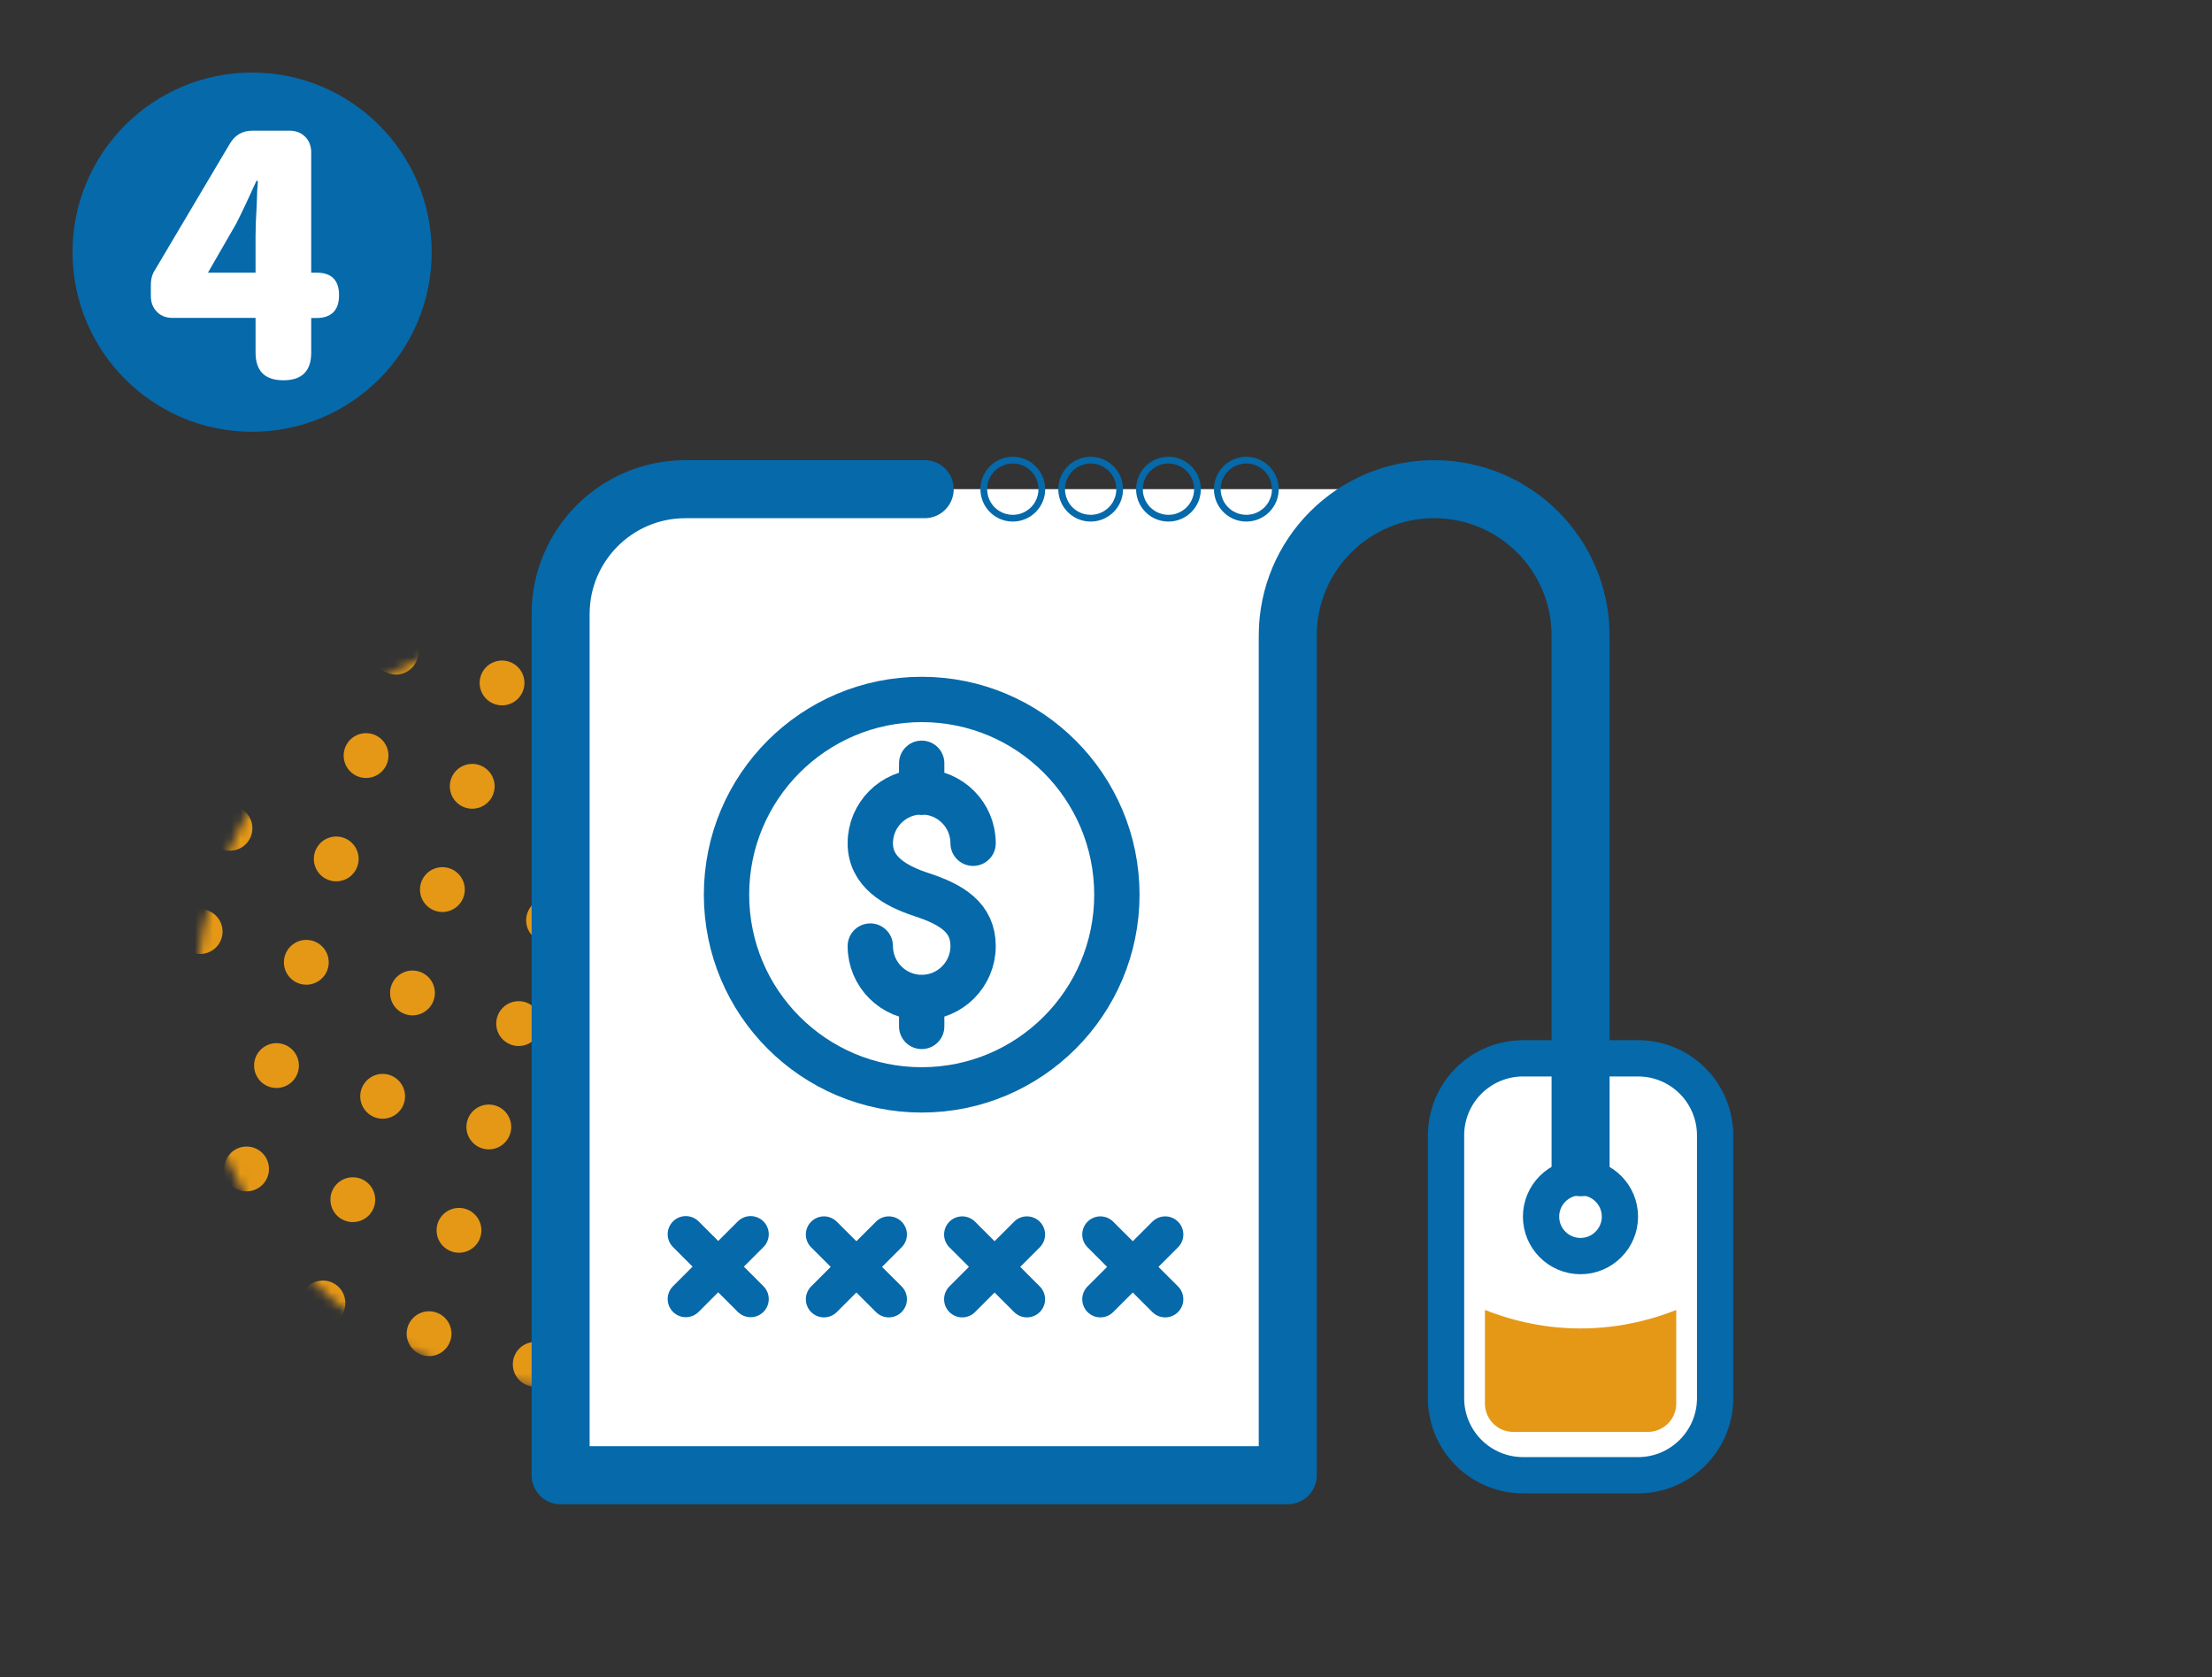
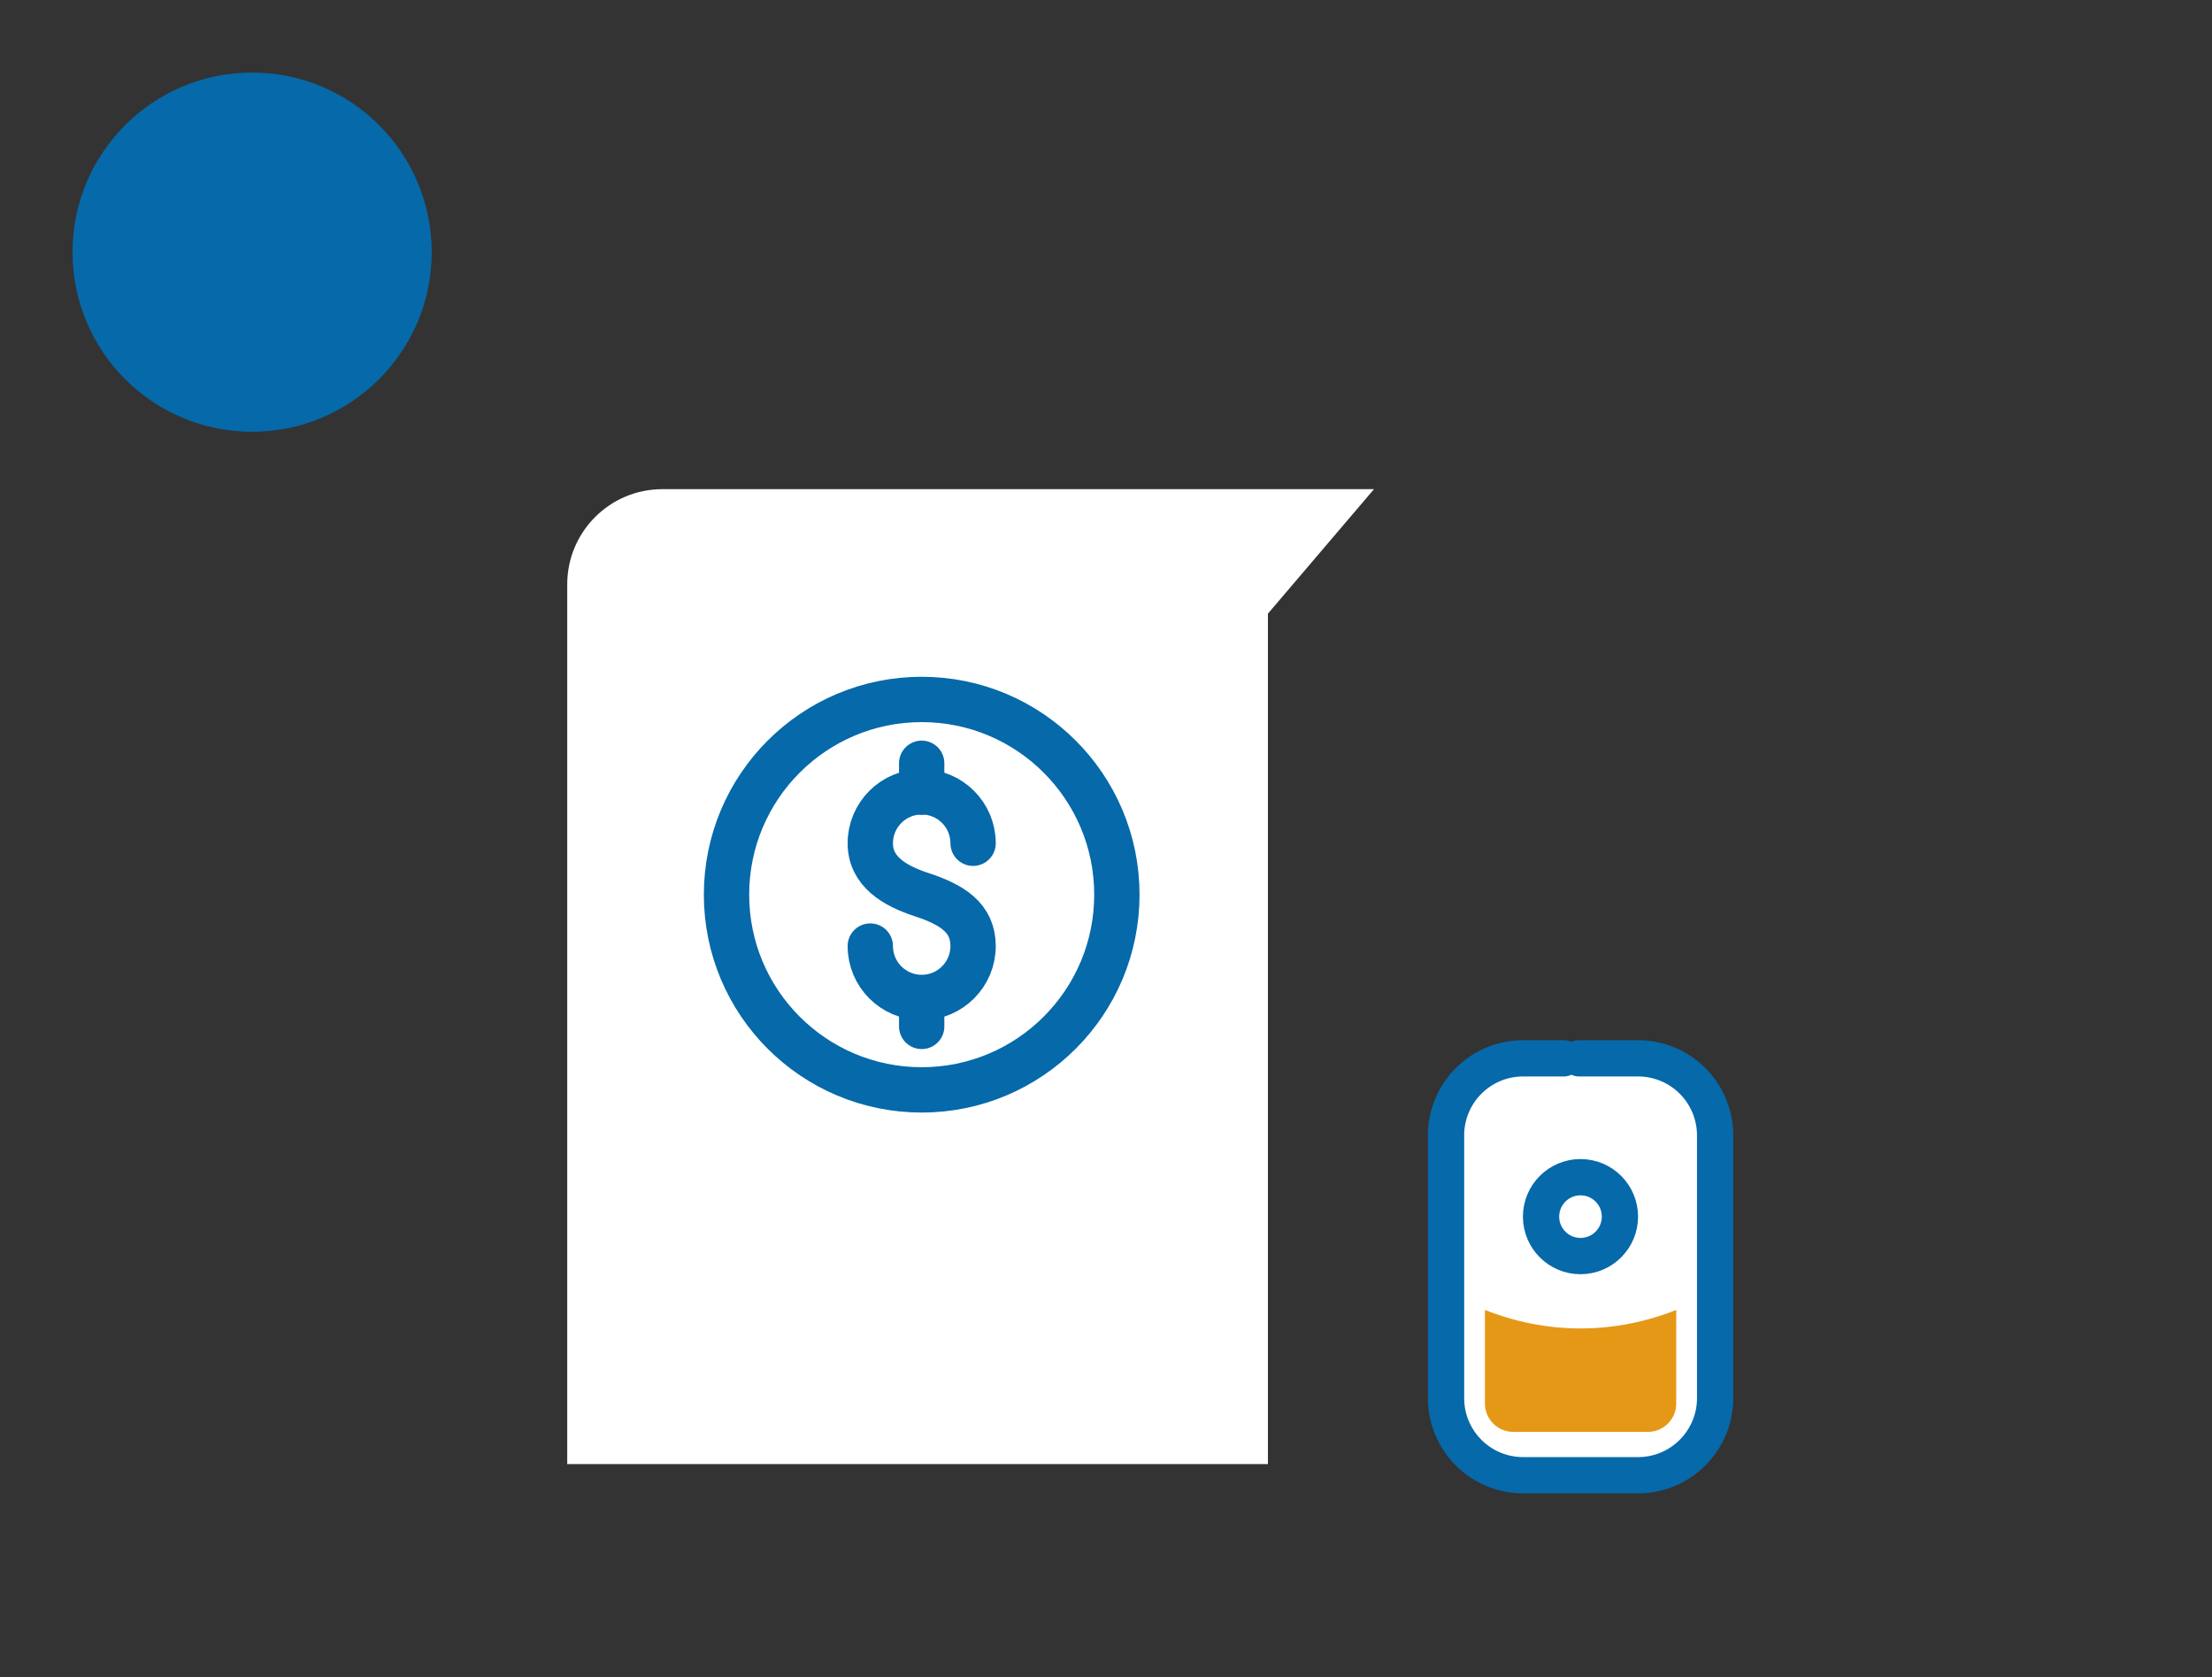
<svg xmlns="http://www.w3.org/2000/svg" width="244" height="185" fill="none">
  <rect width="100%" height="100%" fill="#333333" stroke="none" />
  <defs>
    <style>@keyframes swing{0%{transform:skew(-8deg)}to{transform:skew(8deg)}}</style>
  </defs>
  <mask id="a" width="85" height="86" x="21" y="68" maskUnits="userSpaceOnUse">
-     <path fill="#fff" d="M63.64 153.11c23.24 0 42.08-18.84 42.08-42.08S86.88 68.95 63.64 68.95s-42.08 18.84-42.08 42.08 18.84 42.08 42.08 42.08z" />
-   </mask>
+     </mask>
  <path fill="#0569aa" d="M27.81 47.62c10.94 0 19.81-8.87 19.81-19.81S38.75 8 27.81 8 8 16.87 8 27.81s8.87 19.81 19.81 19.81z" />
-   <path fill="#fff" d="M31.26 41.94c-2.05 0-3.07-1.02-3.07-3.07v-3.81h-9.14c-.72 0-1.3-.22-1.74-.67s-.67-1.02-.67-1.74v-1.22c0-.67.16-1.23.48-1.7l8.25-13.91c.57-.94 1.39-1.41 2.48-1.41h4.07c.71 0 1.29.22 1.74.67.44.44.67 1.02.67 1.74v13.25h.59c1.65 0 2.48.83 2.48 2.48s-.83 2.52-2.48 2.52h-.59v3.81c0 2.04-1.02 3.06-3.07 3.06zm-8.32-11.87h5.25v-4.03c0-.94.04-1.96.11-3.07.02-.44.05-1.08.07-1.92.05-.52.07-.89.07-1.11h-.15c-.81 1.8-1.55 3.37-2.22 4.7z" />
  <g fill="#e59816" mask="url(#a)">
    <path d="M22.08 105.21a2.47 2.47 0 1 0 0-4.94 2.47 2.47 0 0 0 0 4.94zM25.37 93.82a2.47 2.47 0 1 0 0-4.94 2.47 2.47 0 0 0 0 4.94zM28.67 82.42a2.47 2.47 0 1 0 0-4.94 2.47 2.47 0 0 0 0 4.94zM31.96 71.02a2.47 2.47 0 1 0 0-4.94 2.47 2.47 0 0 0 0 4.94zM20.62 154.19a2.47 2.47 0 1 0 0-4.94 2.47 2.47 0 0 0 0 4.94zM23.91 142.79a2.47 2.47 0 1 0 0-4.94 2.47 2.47 0 0 0 0 4.94zM27.2 131.39a2.47 2.47 0 1 0 0-4.94 2.47 2.47 0 0 0 0 4.94zM30.5 119.99a2.47 2.47 0 1 0 0-4.94 2.47 2.47 0 0 0 0 4.94zM33.79 108.6a2.47 2.47 0 1 0 0-4.94 2.47 2.47 0 0 0 0 4.94zM37.09 97.2a2.47 2.47 0 1 0 0-4.94 2.47 2.47 0 0 0 0 4.94zM40.38 85.8a2.47 2.47 0 1 0 0-4.94 2.47 2.47 0 0 0 0 4.94zM43.67 74.4a2.47 2.47 0 1 0 0-4.94 2.47 2.47 0 0 0 0 4.94zM32.33 157.57a2.47 2.47 0 1 0 0-4.94 2.47 2.47 0 0 0 0 4.94zM35.62 146.17a2.47 2.47 0 1 0 0-4.94 2.47 2.47 0 0 0 0 4.94zM38.92 134.78a2.47 2.47 0 1 0 0-4.94 2.47 2.47 0 0 0 0 4.94zM42.21 123.38a2.47 2.47 0 1 0 0-4.94 2.47 2.47 0 0 0 0 4.94zM45.5 111.98a2.47 2.47 0 1 0 0-4.94 2.47 2.47 0 0 0 0 4.94zM48.8 100.58a2.47 2.47 0 1 0 0-4.94 2.47 2.47 0 0 0 0 4.94zM52.09 89.19a2.47 2.47 0 1 0 0-4.94 2.47 2.47 0 0 0 0 4.94zM55.38 77.79a2.47 2.47 0 1 0 0-4.94 2.47 2.47 0 0 0 0 4.94zM47.33 149.56a2.47 2.47 0 1 0 0-4.94 2.47 2.47 0 0 0 0 4.94zM50.63 138.16a2.47 2.47 0 1 0 0-4.94 2.47 2.47 0 0 0 0 4.94zM53.92 126.76a2.47 2.47 0 1 0 0-4.94 2.47 2.47 0 0 0 0 4.94zM57.21 115.36a2.47 2.47 0 1 0 0-4.94 2.47 2.47 0 0 0 0 4.94zM60.51 103.97a2.47 2.47 0 1 0 0-4.94 2.47 2.47 0 0 0 0 4.94zM63.8 92.57a2.47 2.47 0 1 0 0-4.94 2.47 2.47 0 0 0 0 4.94zM67.09 81.17a2.47 2.47 0 1 0 0-4.94 2.47 2.47 0 0 0 0 4.94zM70.39 69.77a2.47 2.47 0 1 0 0-4.94 2.47 2.47 0 0 0 0 4.94zM59.04 152.94a2.47 2.47 0 1 0 0-4.94 2.47 2.47 0 0 0 0 4.94zM62.34 141.54a2.47 2.47 0 1 0 0-4.94 2.47 2.47 0 0 0 0 4.94zM65.63 130.15a2.47 2.47 0 1 0 0-4.94 2.47 2.47 0 0 0 0 4.94zM68.92 118.75a2.47 2.47 0 1 0 0-4.94 2.47 2.47 0 0 0 0 4.94zM72.22 107.35a2.47 2.47 0 1 0 0-4.94 2.47 2.47 0 0 0 0 4.94zM75.51 95.95a2.47 2.47 0 1 0 0-4.94 2.47 2.47 0 0 0 0 4.94zM78.8 84.56a2.47 2.47 0 1 0 0-4.94 2.47 2.47 0 0 0 0 4.94zM82.1 73.16a2.47 2.47 0 1 0 0-4.94 2.47 2.47 0 0 0 0 4.94zM70.75 156.33a2.47 2.47 0 1 0 0-4.94 2.47 2.47 0 0 0 0 4.94zM74.05 144.93a2.47 2.47 0 1 0 0-4.94 2.47 2.47 0 0 0 0 4.94zM77.34 133.53a2.47 2.47 0 1 0 0-4.94 2.47 2.47 0 0 0 0 4.94zM80.63 122.13a2.47 2.47 0 1 0 0-4.94 2.47 2.47 0 0 0 0 4.94zM83.93 110.74a2.47 2.47 0 1 0 0-4.94 2.47 2.47 0 0 0 0 4.94zM87.22 99.34a2.47 2.47 0 1 0 0-4.94 2.47 2.47 0 0 0 0 4.94zM90.52 87.94a2.47 2.47 0 1 0 0-4.94 2.47 2.47 0 0 0 0 4.94zM93.81 76.54a2.47 2.47 0 1 0 0-4.94 2.47 2.47 0 0 0 0 4.94zM85.76 148.31a2.47 2.47 0 1 0 0-4.94 2.47 2.47 0 0 0 0 4.94zM89.05 136.91a2.47 2.47 0 1 0 0-4.94 2.47 2.47 0 0 0 0 4.94zM92.35 125.52a2.47 2.47 0 1 0 0-4.94 2.47 2.47 0 0 0 0 4.94zM95.64 114.12a2.47 2.47 0 1 0 0-4.94 2.47 2.47 0 0 0 0 4.94zM98.93 102.72a2.47 2.47 0 1 0 0-4.94 2.47 2.47 0 0 0 0 4.94zM102.23 91.32a2.47 2.47 0 1 0 0-4.94 2.47 2.47 0 0 0 0 4.94zM105.52 79.93a2.47 2.47 0 1 0 0-4.94 2.47 2.47 0 0 0 0 4.94zM97.47 151.7a2.47 2.47 0 1 0 0-4.94 2.47 2.47 0 0 0 0 4.94zM100.76 140.3a2.47 2.47 0 1 0 0-4.94 2.47 2.47 0 0 0 0 4.94zM104.06 128.9a2.47 2.47 0 1 0 0-4.94 2.47 2.47 0 0 0 0 4.94zM107.35 117.5a2.47 2.47 0 1 0 0-4.94 2.47 2.47 0 0 0 0 4.94z" />
  </g>
  <path fill="#fff" d="M62.57 64.45v97.02h77.29V67.68l11.7-13.73h-78.5c-5.79 0-10.49 4.7-10.49 10.5zM182.45 117.83h-15.16c-3.94 0-7.13 3.19-7.13 7.13v29.51c0 3.94 3.19 7.13 7.13 7.13h15.16c3.94 0 7.13-3.19 7.13-7.13v-29.51c-.01-3.94-3.2-7.13-7.13-7.13z" />
  <g stroke="#0569aa" stroke-linecap="round" stroke-linejoin="round">
    <path stroke-width="4" d="M174.19 116.72h6.5a8.5 8.5 0 0 1 8.5 8.5v28.98c0 4.69-3.81 8.5-8.5 8.5h-12.68a8.5 8.5 0 0 1-8.5-8.5v-28.98a8.5 8.5 0 0 1 8.5-8.5h4.48" />
    <path stroke-width="4" d="M178.69 134.18c0 2.4-1.95 4.35-4.35 4.35s-4.35-1.95-4.35-4.35 1.95-4.35 4.35-4.35c2.41 0 4.35 1.95 4.35 4.35z" />
-     <path stroke-width="6.4" d="M174.35 128.73V70.1c0-8.92-7.23-16.15-16.15-16.15s-16.15 7.23-16.15 16.15v92.6H61.84V67.72c0-7.6 6.16-13.77 13.77-13.77H102" />
-     <path stroke-width="6.4" d="M111.72 54.32a.37.37 0 1 0 0-.74.37.37 0 0 0 0 .74zM120.309 54.32a.37.37 0 1 0 0-.74.37.37 0 0 0 0 .74zM129.26 53.95c0 .2-.16.37-.37.37s-.37-.16-.37-.37.16-.37.37-.37.37.16.37.37zM137.479 54.32a.37.37 0 1 0 0-.74.37.37 0 0 0 0 .74z" />
    <g style="transform-origin:center center;animation:swing 1s alternate infinite linear">
      <path stroke-width="5" d="M96 104.34c0 3.13 2.54 5.67 5.67 5.67s5.67-2.54 5.67-5.67-2.32-4.57-5.67-5.67C98.7 97.7 96 96.13 96 93s2.54-5.67 5.67-5.67 5.67 2.54 5.67 5.67M101.669 84.18v3.2M101.669 110v3.2" />
    </g>
    <path stroke-width="5" d="M101.67 120.2c11.89 0 21.53-9.639 21.53-21.53 0-11.89-9.64-21.53-21.53-21.53-11.891 0-21.53 9.64-21.53 21.53 0 11.891 9.639 21.53 21.53 21.53z" />
-     <path stroke-width="4" d="m82.8 136.12-7.15 7.15M75.65 136.12l7.15 7.15M98.04 136.15l-7.15 7.14M90.89 136.15l7.15 7.14M113.28 136.15l-7.14 7.14M106.14 136.15l7.14 7.14M128.53 136.15l-7.15 7.14M121.38 136.15l7.15 7.14" />
  </g>
  <path fill="#e59816" d="M163.8 144.47v10.33c0 1.72 1.4 3.12 3.12 3.12h14.86c1.72 0 3.12-1.4 3.12-3.12v-10.33c-3.34 1.32-6.88 2.04-10.55 2.04s-7.21-.72-10.55-2.04z" />
</svg>